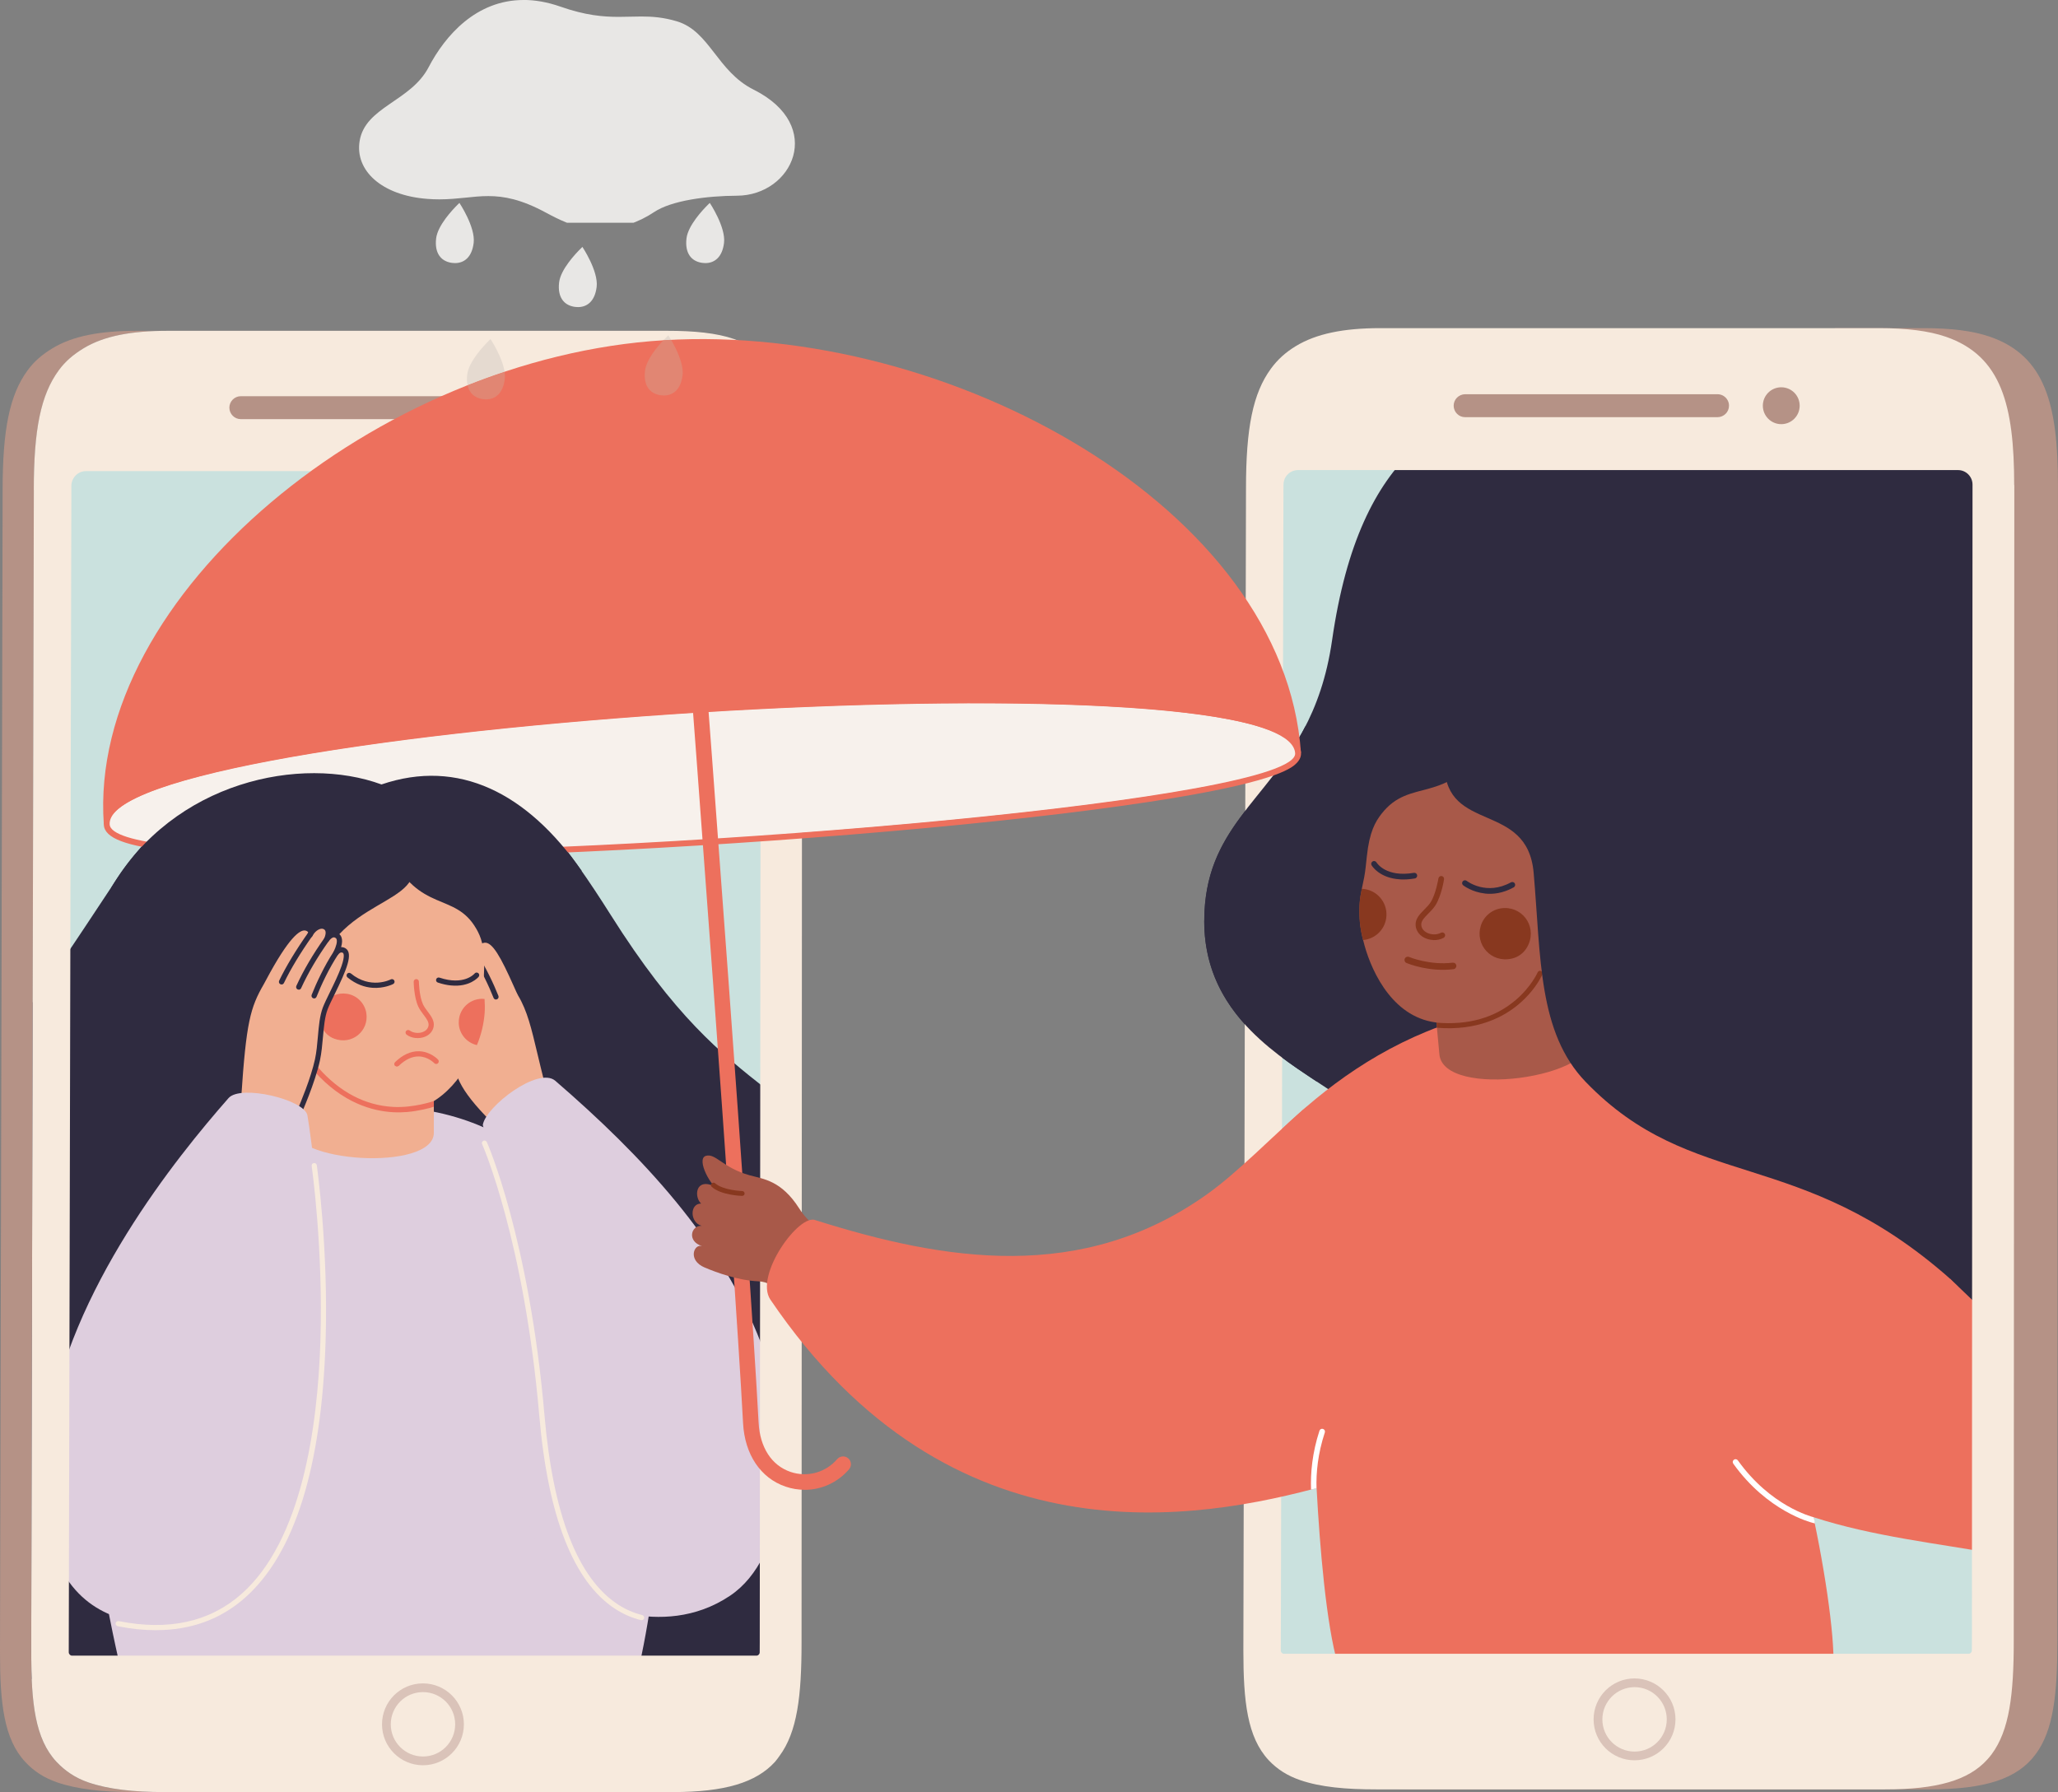
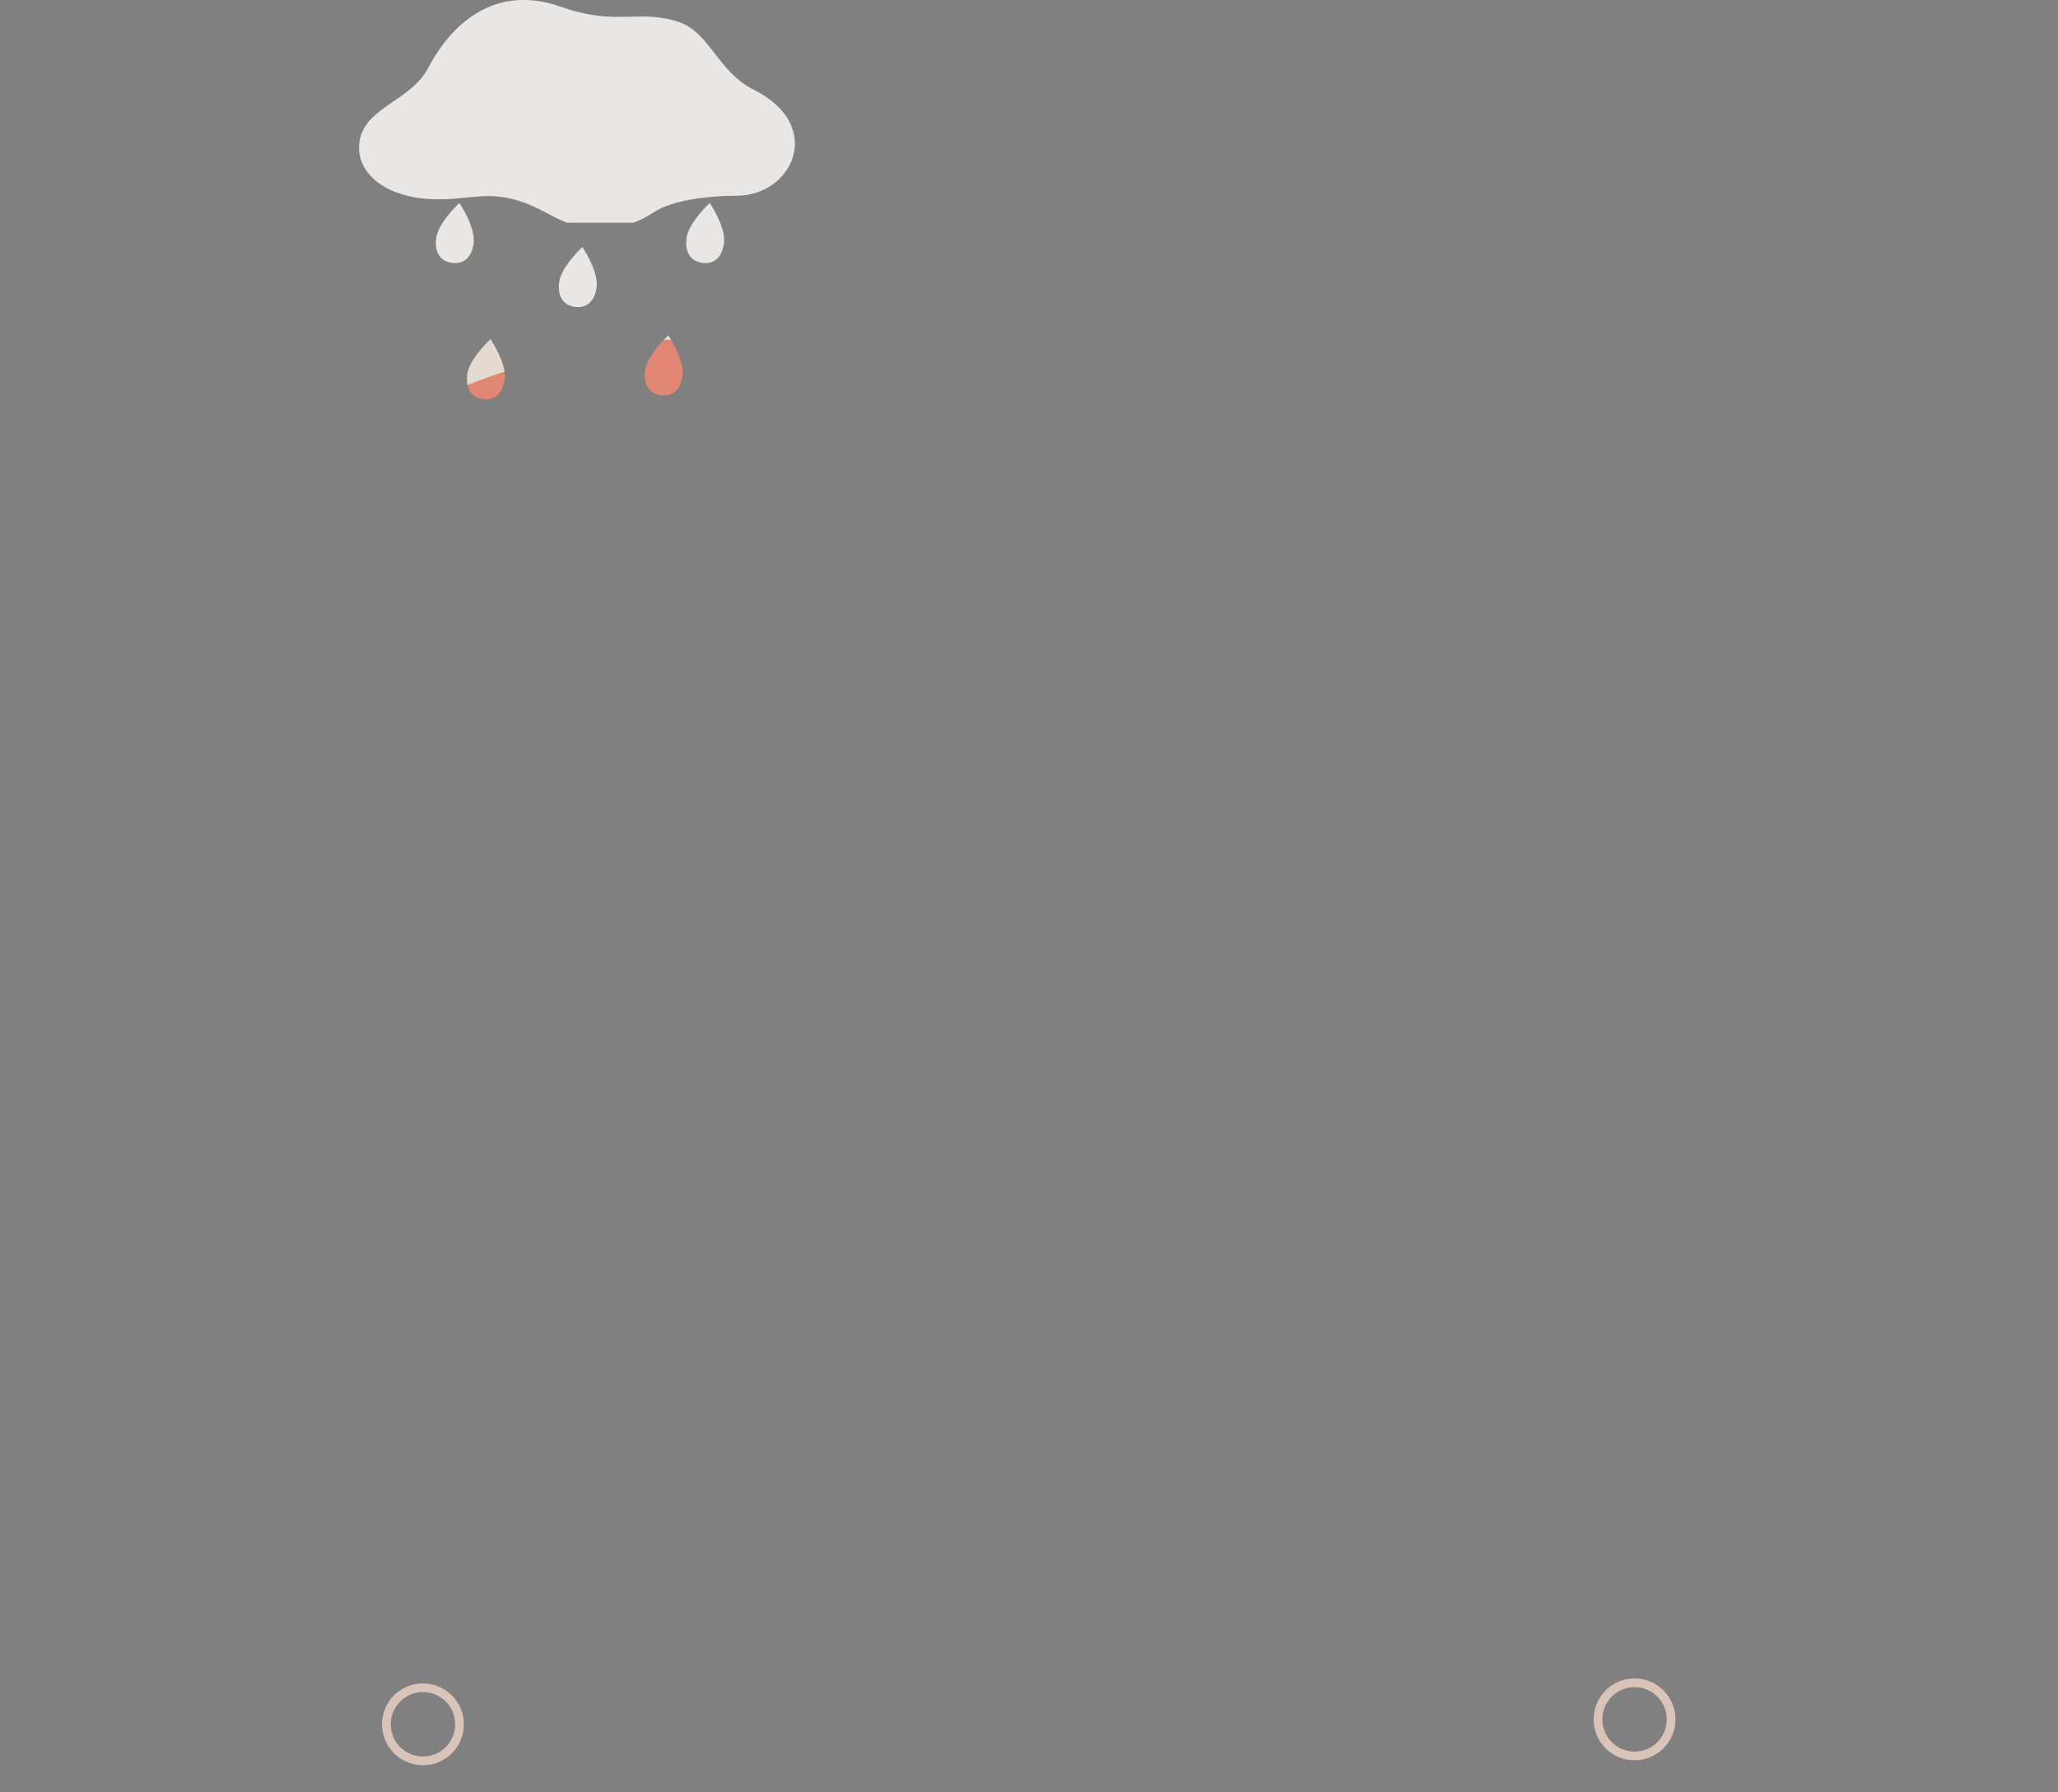
<svg xmlns="http://www.w3.org/2000/svg" id="Layer_1" width="439.12" height="382.4" viewBox="0 0 439.12 382.4">
  <rect x="0" y="0" width="439.12" height="382.4" fill="#808080" stroke="none" />
  <defs>
    <style>
      .cls-1 {
        fill: none;
      }

      .cls-2 {
        fill: #dac3b9;
      }

      .cls-3 {
        fill: #decede;
      }

      .cls-4 {
        fill: #fbb78e;
      }

      .cls-5 {
        fill: #f1af91;
      }

      .cls-6 {
        fill: #cae1de;
      }

      .cls-7 {
        fill: #f7eadd;
      }

      .cls-8 {
        fill: #88381f;
      }

      .cls-9 {
        fill: #e5dad0;
      }

      .cls-10 {
        clip-path: url(#clippath-1);
      }

      .cls-11 {
        clip-path: url(#clippath-2);
      }

      .cls-12 {
        fill: #e18673;
      }

      .cls-13 {
        fill: #fff;
      }

      .cls-14 {
        fill: #e8e7e5;
      }

      .cls-15 {
        fill: #f7f1ec;
      }

      .cls-16 {
        fill: #ed705d;
      }

      .cls-17 {
        fill: #a85949;
      }

      .cls-18 {
        fill: #2f2b40;
      }

      .cls-19 {
        clip-path: url(#clippath);
      }

      .cls-20 {
        fill: #b59286;
      }
    </style>
    <clipPath id="clippath">
-       <rect class="cls-1" width="439.12" height="382.4" />
-     </clipPath>
+       </clipPath>
    <clipPath id="clippath-1">
      <path class="cls-1" d="M111.71,0c-10.08,0-16.71,7.55-20.27,14.37-3.82,7.3-13.54,8.42-14.71,15.75-1,6.26,4.68,11.58,14.46,12.32.89.07,1.73.1,2.54.1,2.01,0,3.78-.18,5.47-.35,1.69-.18,3.31-.35,4.99-.35,3.38,0,7.07.71,12.29,3.53,2.68,1.45,5.89,3.04,9.32,3.41.71.08,1.42.11,2.11.11,4.46,0,8.48-1.51,11.65-3.63,3.69-2.47,11.2-3.47,17.72-3.5,11.8-.05,18.92-14.93,3.51-22.64-7.8-3.9-9.35-12.49-16.39-14.58-2.86-.85-5.23-1.02-7.55-1.02-.79,0-1.58.02-2.38.04-.8.02-1.61.04-2.45.04-3.31,0-7.09-.31-12.42-2.18-2.83-.99-5.46-1.43-7.89-1.43Z" />
    </clipPath>
    <clipPath id="clippath-2">
      <rect class="cls-1" width="439.12" height="382.4" />
    </clipPath>
  </defs>
  <g class="cls-19">
    <path class="cls-6" d="M166.69,90.67l.99,273.91c0,7.48-8.74,13.11-15.97,13.11H23.66c-7.23,0-13.1-6.06-13.1-13.54l-1.62-273.33c0-7.48,6.24-15.53,13.47-15.53h121.83c14.4,0,22.45,7.9,22.45,15.38" />
    <path class="cls-18" d="M3.01,218.77l1.39,139.52h158.86c-.06-5.19-.17-14.41-.32-26.39-.16-12.56-.35-28.15-.58-45.28-.23-17.32,1.53-35.21,1.25-54.13-9.83-7.74-19.6-15.53-33.34-37.32-19.02-30.14-27.28-32.62-47.15-27.89-23.56-9.51-45.13.58-58.27,20.38-9.61,14.48-15.24,23.31-21.86,31.11" />
    <path class="cls-3" d="M26.24,358.29h109.46c4.21-15.89,10.55-63.35.12-83.35-9.81-18.82-26.69-42.03-61.59-38.39-4.35.45-8.47,1.14-12.36,2.05-.28.06-.56.13-.83.2-60.01,14.53-39.07,100.91-34.8,119.49" />
-     <path class="cls-5" d="M92.16,203.31c.34-.17.72-.18,1.1-.04.31.11.62.33.94.63-.32-1.26-.35-2.13-.11-2.67.15-.34.41-.57.75-.67.67-.19,1.42.22,2.33,1.34,0-.35.04-.65.13-.9.16-.42.45-.71.84-.86.79-.29,1.9.05,4.02,3.44-.09-.77-.03-1.34.19-1.74.21-.39.56-.62,1.01-.68,1.69-.21,3.5,3.08,6.24,9.23.42.94.78,1.76.95,2.04,1.95,3.26,2.82,6.93,4.14,12.49.42,1.75.89,3.72,1.45,5.93.31,1.22,2.28,3.41,3.01,4.15l.16.45-.24.41-10.21,7-.32.1-.4-.16s-1.62-1.61-4.55-4.68c-6.52-6.85-6.72-9.69-7.06-14.39-.12-1.71-.26-3.66-.75-6.16-.47-2.43-1.59-5.15-2.58-7.54-1.5-3.62-2.48-6.02-1.06-6.72" />
+     <path class="cls-5" d="M92.16,203.31c.34-.17.72-.18,1.1-.04.31.11.62.33.94.63-.32-1.26-.35-2.13-.11-2.67.15-.34.41-.57.75-.67.67-.19,1.42.22,2.33,1.34,0-.35.04-.65.13-.9.16-.42.45-.71.84-.86.79-.29,1.9.05,4.02,3.44-.09-.77-.03-1.34.19-1.74.21-.39.56-.62,1.01-.68,1.69-.21,3.5,3.08,6.24,9.23.42.94.78,1.76.95,2.04,1.95,3.26,2.82,6.93,4.14,12.49.42,1.75.89,3.72,1.45,5.93.31,1.22,2.28,3.41,3.01,4.15l.16.45-.24.41-10.21,7-.32.1-.4-.16c-6.52-6.85-6.72-9.69-7.06-14.39-.12-1.71-.26-3.66-.75-6.16-.47-2.43-1.59-5.15-2.58-7.54-1.5-3.62-2.48-6.02-1.06-6.72" />
    <path class="cls-18" d="M105.84,213.29c-.23,0-.44-.14-.53-.36-.95-2.42-2.66-6.06-4.6-9.02-.17-.26-.1-.61.16-.78.26-.17.61-.1.78.16,1.99,3.03,3.73,6.76,4.7,9.22.11.29-.03.62-.32.73l-.21.04Z" />
    <path class="cls-5" d="M67.11,208.85l-4.85,31.28c-.89,8.07,30.31,9.92,30.31,1.59v-13.17l-25.46-19.7Z" />
    <path class="cls-5" d="M61.34,210.78c.37,16.48,13.08,26.86,25.08,26.16,8.33-.49,13.4-8.98,15.31-13.86l.03-.06c.92-2.19,1.47-4.53,1.65-6.85.07-1.02.04-2-.02-3-.04-.75-.11-1.51-.15-2.3-.07-1.26,0-2.61.06-4.14.16-4.78-.71-6.87-1.67-8.54-4.57-7.97-12.06-3.2-18.42-16.07-4.1-8.29-22.19,14.67-21.88,28.65" />
    <path class="cls-16" d="M78.16,216.16c.61,3.75-2.98,6.93-6.87,5.47-1.18-.44-2.14-1.36-2.62-2.53-1.62-3.88,1.53-7.64,5.37-7.04,2.12.33,3.77,1.98,4.12,4.1" />
-     <path class="cls-16" d="M97.88,218.23c.04,2.34,1.69,4.28,3.88,4.78.92-2.19,1.47-4.53,1.65-6.85.07-1.02.04-2-.02-3-.2-.02-.4-.03-.6-.03-2.76.05-4.95,2.33-4.9,5.09" />
    <path class="cls-18" d="M96.22,210.28c4.01.4,5.83-1.74,5.91-1.85.19-.24.16-.59-.08-.78-.24-.19-.59-.16-.78.08-.1.12-2.3,2.62-7.5.88-.29-.1-.61.06-.7.35-.1.29.06.61.35.7,1.03.35,1.96.54,2.8.62" />
    <path class="cls-18" d="M79.45,210.78c2.49.18,4.32-.74,4.44-.8.27-.14.38-.48.24-.75-.14-.27-.48-.38-.75-.24-.17.09-4.34,2.16-8.53-1.28-.24-.19-.59-.16-.78.08-.19.24-.16.59.08.78,1.86,1.52,3.72,2.09,5.31,2.21" />
    <path class="cls-16" d="M88.7,221.49c.64.07,1.31-.01,1.91-.24,1.02-.39,1.72-1.17,1.91-2.14.25-1.25-.52-2.28-1.27-3.27-.37-.49-.75-1.01-.99-1.52-.83-1.8-.88-4.82-.88-4.85,0-.31-.26-.55-.56-.55-.31,0-.55.26-.55.56,0,.13.05,3.29.98,5.31.29.62.71,1.18,1.11,1.72.66.87,1.22,1.63,1.07,2.39-.16.81-.83,1.17-1.22,1.32-.92.35-2.06.21-2.79-.33-.24-.18-.59-.13-.78.11-.18.25-.13.59.11.78.54.41,1.22.65,1.93.72" />
    <path class="cls-16" d="M86.83,237.29c2.4-.2,5.04-.87,5.74-1.13v-1.22s-4.21,1.5-8.68,1.26c-5.99-.33-11.38-3.15-16-8.4-.21-.23-.56-.26-.8-.05-.23.21-.26.56-.05.8,6.05,6.85,12.5,8.55,16.85,8.78,1.06.06,2.05.03,2.94-.04" />
    <path class="cls-16" d="M84.68,227.61l.39-.16c1.42-1.38,2.88-2.06,4.32-2.02,1.97.05,3.26,1.42,3.27,1.43.21.22.56.24.78.03.23-.21.24-.56.03-.79-.07-.07-1.63-1.72-4.06-1.78-1.76-.04-3.48.74-5.12,2.33-.22.21-.23.56-.01.79l.4.17Z" />
    <path class="cls-18" d="M84.26,166.08c-2.3-2.55-40.15-11.6-57.61,26.09-8.76,18.9,34.33,46.64,40.24,18.06,4.01-19.38,25-16.42,20.82-27.55-6.04-16.11-3.45-16.6-3.45-16.6" />
    <path class="cls-4" d="M67.6,203.37c-1.95,2.98-3.67,6.63-4.65,9.12" />
    <path class="cls-4" d="M65.62,200.49c-2.38,3.36-4.39,6.73-5.95,10.14" />
-     <path class="cls-4" d="M62.15,199.34c-2.34,3.29-4.62,6.97-6.15,10.18" />
    <path class="cls-5" d="M50.85,234.65l12.88,2.91s2.97-6.64,4-11.43c.79-3.7.55-8.01,1.65-10.95,1.13-3.01,6.07-11.17,4.02-12.37-.67-.39-1.32,0-1.74.56.81-1.63,1.23-3.38.01-3.84-.74-.28-1.38.15-1.99.95.54-1.29.53-2.37-.48-2.79-.89-.37-2.29.3-3.06,1.77.5-.76-.25-1.35-.92-1.48-3.3-.61-8.62,10.29-9.43,11.7-2.92,5.05-3.84,8.21-4.93,24.96" />
    <path class="cls-18" d="M72.12,203.71c-.17.23-.5.3-.75.15-.25-.15-.34-.47-.21-.73.6-1.21.85-2.24.65-2.74-.06-.15-.16-.25-.33-.32-.18-.07-.59-.22-1.34.77-.17.23-.49.29-.73.15-.25-.14-.35-.45-.24-.71.71-1.68.04-1.96-.18-2.05-.57-.24-1.6.25-2.24,1.34l-.12.22c-.17.25-.5.33-.76.18-.26-.15-.35-.48-.21-.75l.09-.16v-.13c-.06-.13-.31-.32-.61-.37-1.14-.21-3.52,1.45-8.37,10.56-.22.4-.37.7-.47.87-2.89,5-3.76,8.08-4.83,24.23l11.96,2.7c.66-1.53,2.92-6.9,3.78-10.89.33-1.54.48-3.22.62-4.84.2-2.28.39-4.43,1.05-6.19.31-.82.87-1.97,1.52-3.3.88-1.79,1.87-3.83,2.46-5.52.83-2.4.39-2.81.29-2.87l-.28-.08c-.31,0-.58.28-.72.48M63.61,238.11l-12.88-2.91c-.27-.06-.46-.31-.44-.59,1.08-16.45,1.98-19.96,5.01-25.2.09-.16.25-.46.45-.83,2.91-5.47,6.64-11.69,9.57-11.14.37.07.84.27,1.16.61.88-.88,2.02-1.26,2.93-.87.42.18,1.17.65,1.18,1.83.42-.16.85-.16,1.28,0,.46.18.81.51.98.96.21.55.19,1.26-.07,2.13.31,0,.61.07.9.23,1.82,1.06.2,4.75-2.3,9.86-.64,1.3-1.19,2.43-1.48,3.2-.61,1.62-.79,3.69-.99,5.89-.15,1.65-.3,3.37-.64,4.98-1.03,4.79-3.91,11.27-4.03,11.54-.09.21-.3.34-.52.34h-.12Z" />
    <path class="cls-18" d="M67.01,213.06c.23,0,.44-.14.53-.36.95-2.42,2.66-6.06,4.6-9.02.17-.26.1-.61-.16-.78-.26-.17-.61-.1-.78.16-1.99,3.03-3.73,6.76-4.7,9.22-.11.29.03.62.32.73l.21.04Z" />
    <path class="cls-18" d="M63.74,211.19c.21,0,.42-.12.51-.33,1.49-3.26,3.48-6.64,5.9-10.05.18-.25.12-.61-.13-.79-.25-.18-.61-.12-.79.13-2.46,3.47-4.48,6.91-6,10.23-.13.28,0,.62.28.75l.24.05Z" />
    <path class="cls-18" d="M60.07,210.08c.21,0,.41-.12.51-.32,1.41-2.95,3.58-6.54,6.1-10.09.18-.25.12-.61-.13-.79-.26-.18-.61-.12-.79.13-2.56,3.61-4.76,7.25-6.2,10.26-.13.28-.01.62.27.75l.24.05Z" />
    <path class="cls-3" d="M103.01,240.03c5.51,19.43-.2,91.4,20.88,100.79,0,0,17.02,9.66,31.89-.32,3.04-2.04,5.41-5.02,7.18-8.61-.16-12.56-.35-28.15-.58-45.28-8.37-21.8-25.34-39.97-43.89-55.98-3.62-3.13-14.83,5.48-15.47,9.39" />
    <path class="cls-3" d="M48.77,234.31c2.59-2.95,16.26.33,16.83,3.71,1.5,8.88,12.51,87.26-19.63,105.45-9.2,5.21-42.72,8.69-35.63-38.59,4.44-29.6,27.3-57.91,38.43-70.57" />
    <path class="cls-7" d="M33.31,347.85c7.41,0,13.75-2.31,18.96-6.91,10.56-9.34,16.35-27.73,17.2-54.65.63-19.98-1.85-37.47-1.87-37.64-.04-.3-.33-.51-.63-.47-.3.04-.51.32-.47.63.03.17,2.5,17.58,1.86,37.47-.58,18.28-3.97,42.47-16.83,53.84-6.74,5.96-15.52,7.91-26.13,5.81-.86-.13-1.03.97-.17,1.1,2.82.56,5.51.83,8.08.83" />
    <path class="cls-7" d="M136.99,344.62c-1.79-.45-3.5-1.19-5.1-2.23-8.59-5.57-13.88-19.15-15.71-40.38-3.25-37.68-12.21-58.15-12.32-58.35-.15-.27-.49-.37-.75-.22-.27.15-.37.49-.22.75.11.19,8.95,20.48,12.18,57.91,1.86,21.59,7.32,35.45,16.21,41.22,1.7,1.1,3.5,1.89,5.4,2.37.82.23,1.12-.84.3-1.07" />
    <path class="cls-20" d="M5.89,79.03c1.43-1.96,3.15-3.4,5.27-4.69,4.37-2.67,10.25-3.75,18.04-3.75h6.65c-7.8,0-13.67,1.08-18.04,3.75-2.12,1.29-3.84,2.78-5.27,4.74-3.85,5.27-5.32,12.62-5.32,25.5l-.56,247.99c0,10.83.82,18.48,5.39,23.38,1.81,1.94,4.05,3.44,6.7,4.36,4.35,1.51,9.8,2.09,16.24,2.09h-6.65c-6.45,0-11.89-.59-16.24-2.1-2.65-.92-4.89-2.36-6.69-4.31C.82,371.1,0,363.42,0,352.59L.56,104.58c0-12.88,1.47-20.28,5.32-25.54" />
    <path class="cls-7" d="M15.23,104.45c0-.25,0-.54,0-.78,0-1.7,1.39-3.14,3.09-3.14h140.83c1.7,0,3.18,1.54,3.18,3.23v.02l-.22,246.69c0,.72,0,1.44-.01,2.12,0,.37-.31.7-.68.7H15.35c-.37,0-.68-.35-.68-.73l.56-248.12ZM7.22,104.56l-.56,248c0,10.83.82,18.48,5.39,23.38,1.81,1.94,4.04,3.44,6.69,4.36,4.35,1.51,9.8,2.1,16.24,2.1h108.63c11.01,0,17.74-2.02,21.76-6.46.33-.36.64-.83.93-1.22,3.81-5.12,4.73-12.76,4.73-24.22l.12-246.59c0-16.99-2.72-27.47-14.54-31.57-3.71-1.29-8.51-1.75-14.26-1.75H35.85c-7.8,0-13.67,1.08-18.05,3.75-2.11,1.29-3.83,2.72-5.27,4.69-3.85,5.26-5.32,12.65-5.32,25.53" />
    <path class="cls-20" d="M105.24,89.44h-53.85c-.68,0-1.29-.27-1.73-.72-.44-.44-.72-1.06-.72-1.73s.27-1.27.7-1.71c.44-.45,1.07-.74,1.75-.74h53.85c.95,0,1.77.54,2.18,1.33.17.34.27.72.27,1.12,0,.68-.27,1.29-.72,1.73-.44.44-1.06.72-1.73.72" />
    <path class="cls-2" d="M114.91,86.99c0,2.17,1.76,3.94,3.93,3.94s3.93-1.76,3.93-3.94-1.76-3.93-3.93-3.93-3.93,1.76-3.93,3.93" />
    <path class="cls-6" d="M267.67,90.51l-1.22,274.07c0,7.48,8.74,13.11,15.97,13.11h128.06c7.23,0,13.1-6.06,13.1-13.54l.12-274.47c0-7.48-6.24-15.53-13.47-15.53h-121.83c-14.4,0-20.72,8.88-20.72,16.36" />
-     <path class="cls-18" d="M256.95,196.47c-.03,12.06,5.9,20.16,12.93,26.25,8.62,7.47,18.89,11.9,21.83,16.86,15.21,25.75,29.25,29.89,64.91,26.14,28.82-3.03,31.15,11.53,62.46,17.43,1.95.37,3.82.65,5.61.86-.01-.95-.02-1.91-.03-2.88-.85-77.41-2.38-186.7-3.48-186.7l-119.62,1.53c-8.03,7.64-14.33,19.82-17.33,40.66-2.29,15.91-8.94,24.46-15.11,32.12-6.32,7.85-12.13,14.78-12.15,27.75" />
    <path class="cls-16" d="M280.44,302.35c-.19,4.45,1.59,57.15,8.32,58.24,42.3,6.82,96.11,4.7,101.77-1.83,3.11-3.59-4.73-50.52-14.14-69.43-6.59-13.25,44.49-11.82,41.36-14.81-21.25-20.35-31.54-66.35-98.39-57.19-49.68,6.81-38.54,75.91-38.93,85.02" />
    <path class="cls-16" d="M259.96,255.31c15.93-17.98,36.94-40.62,76.64-41.82l-53.77,103.53c-27.23,7.5-42.81-39.21-22.87-61.71" />
    <path class="cls-16" d="M364.27,302.92c5.66,10.27,13.44,17.82,22.69,20.83,12.63,4.1,26.52,5.6,38.18,7.71-.11-13.21-.28-30.75-.49-50.33-9.4-9.33-18.26-17.01-27.16-26.3-9.54-9.96-46.28,24.37-33.21,48.09" />
    <path class="cls-17" d="M305.8,210.67l.7,7.54.1,1.11.52,5.59c.73,9.73,34.26,5.16,32.39-3.97l-8.84-35.22-24.87,24.94Z" />
    <path class="cls-17" d="M336.54,193.43c-2.89,17.82-18.25,27.16-31.16,24.58-8.97-1.79-13.18-11.77-14.51-17.35l-.02-.07c-.67-2.51-.91-5.13-.75-7.67.07-1.12.26-2.18.47-3.25.16-.81.34-1.62.51-2.47.26-1.36.39-2.83.57-4.5.55-5.21,1.81-7.34,3.1-9.01,6.16-7.95,13.57-1.65,22.4-14.65,5.7-8.38,21.85,19.27,19.4,34.38" />
    <path class="cls-8" d="M315.95,197.58c-1.23,3.98,2.19,7.97,6.62,6.97,1.35-.3,2.52-1.16,3.22-2.34,2.35-3.97-.5-8.52-4.76-8.45-2.36.04-4.39,1.57-5.08,3.82" />
    <path class="cls-8" d="M295.77,195.99c-.4,2.54-2.48,4.38-4.93,4.6-.67-2.51-.91-5.13-.75-7.68.07-1.12.25-2.18.47-3.25.22,0,.44.03.66.06,2.98.47,5.02,3.28,4.55,6.26" />
    <path class="cls-18" d="M298.75,187.64c-4.41-.24-6.01-2.87-6.09-3-.17-.29-.07-.66.22-.83.29-.17.66-.07.83.22.09.14,2.04,3.23,7.97,2.22.33-.06.65.17.7.5.06.33-.17.65-.5.7-1.17.2-2.22.25-3.13.2" />
    <path class="cls-18" d="M316.83,190.66c-2.72-.3-4.5-1.65-4.62-1.74-.27-.21-.31-.59-.11-.85.21-.27.59-.31.85-.11.17.13,4.24,3.19,9.44.32.29-.16.67-.06.83.24.16.29.06.66-.24.83-2.3,1.27-4.42,1.51-6.15,1.32" />
    <path class="cls-8" d="M305.84,200.59c-.71-.03-1.42-.21-2.04-.55-1.05-.58-1.68-1.53-1.75-2.61-.08-1.39.91-2.39,1.87-3.36.48-.48.97-.98,1.31-1.5,1.17-1.82,1.68-5.1,1.69-5.13.05-.33.37-.56.69-.51.33.05.56.36.51.69-.02.15-.55,3.56-1.87,5.61-.41.63-.95,1.18-1.47,1.7-.84.85-1.57,1.58-1.52,2.43.05.9.73,1.4,1.12,1.62.94.52,2.2.54,3.07.06.29-.16.66-.06.83.24.16.29.05.66-.24.83-.65.36-1.42.52-2.21.49" />
    <path class="cls-8" d="M310.26,205.45l-.31-.03c-4.92.6-9.25-1.2-9.29-1.22-.36-.15-.77.01-.92.37-.15.36.01.77.37.92.19.08,4.72,1.97,10.02,1.32.39-.05.66-.4.61-.78-.03-.28-.23-.5-.47-.58" />
    <path class="cls-8" d="M306.5,218.2l.1,1.11c8.74.71,14.36-2.38,17.56-5.12.79-.67,1.46-1.35,2.05-2,2.01-2.25,2.85-4.17,2.89-4.27.12-.28,0-.6-.29-.72-.28-.12-.6,0-.72.29-.02.05-1.37,3.09-4.69,5.91-4.44,3.78-10.13,5.4-16.91,4.81" />
    <path class="cls-18" d="M307.32,148.9s24.15-22.73,54.62,8.71c10.01,10.33,54.24,115.33,54.24,115.33-32.22-28.52-55.05-18.47-77.83-42.07-10.19-10.56-9.53-26.49-11.11-44.61-1.34-15.37-18.68-8.35-19.03-22.86-.38-16.08-.9-14.51-.9-14.51" />
    <path class="cls-13" d="M387.23,325.07l-.5-.13c-.39-.1-9.65-2.47-16.9-12.62-.19-.27-.13-.65.14-.84.27-.19.65-.13.84.14,7,9.79,15.7,11.99,16.15,12.13.16.43.25.87.28,1.32" />
    <path class="cls-20" d="M278.77,373.93c.4.58.84,1.13,1.33,1.65,1.8,1.94,4.11,3.34,6.76,4.25,4.35,1.51,9.8,1.99,16.24,1.99h108.63c11.89,0,18.73-2.25,22.61-7.48,3.81-5.12,4.65-12.77,4.65-24.23l.12-246.62c0-16.99-2.65-27.52-14.47-31.62-3.71-1.29-8.44-1.85-14.19-1.85h-18.98l9.48,5.79c9.67,0,15.37,1.83,18.48,6.03,2.9,3.94,4.09,10.18,4.09,21.66l-.12,246.62c0,9.96-.57,16.74-3.39,20.54-2.65,3.56-7.97,4.93-17.79,4.93h-108.63c-6.21,0-10.63-.33-13.8-1.31-.36-.11-.71-.23-1.03-.35" />
    <path class="cls-7" d="M273.87,103.38c0-1.7,1.39-3.07,3.09-3.07h140.83c1.7,0,3.09,1.39,3.09,3.09v.03l-.13,246.68c0,.72,0,1.42-.02,2.11,0,.37-.31.67-.68.67h-146.08c-.37,0-.68-.3-.68-.68l.56-248.07c0-.25,0-.5,0-.75M429.77,103.49c0-16.99-2.72-27.52-14.54-31.62-3.72-1.29-8.51-1.85-14.26-1.85h-106.48c-7.79,0-13.67,1.18-18.04,3.86-2.12,1.29-3.84,2.83-5.27,4.79-3.85,5.26-5.32,12.65-5.32,25.53l-.56,248c0,10.83.82,18.48,5.39,23.39,1.81,1.94,4.04,3.34,6.7,4.25,4.35,1.51,9.8,1.99,16.24,1.99h108.63c11.01,0,17.74-1.92,21.76-6.36.33-.36.64-.73.93-1.12,3.81-5.12,4.73-12.77,4.73-24.23l.12-246.62Z" />
    <path class="cls-20" d="M366.47,89.02h-53.85c-.68,0-1.29-.27-1.73-.72-.44-.44-.72-1.06-.72-1.73s.27-1.27.7-1.71c.45-.45,1.07-.74,1.75-.74h53.85c.95,0,1.77.54,2.18,1.33.18.34.27.72.27,1.12,0,.68-.27,1.29-.72,1.73-.44.44-1.06.72-1.73.72" />
    <path class="cls-20" d="M376.14,86.57c0,2.17,1.76,3.94,3.93,3.94s3.93-1.76,3.93-3.94-1.76-3.93-3.93-3.93-3.93,1.76-3.93,3.93" />
    <path class="cls-18" d="M256.95,196.47c-.04,18.31,13.66,27.51,24.06,34.35l-2.46-75.89c-8.29,16.14-21.57,21.91-21.6,41.55" />
    <path class="cls-16" d="M22.15,175.89l255.44-15.23c-3.6-52.1-74.76-91.74-135.82-88.07-60.87,3.65-123.09,54.2-119.62,103.31" />
    <path class="cls-15" d="M23.21,176.02c.9,14.94,254.22-1.52,253.4-15.22-1.35-22.41-254.67-5.95-253.4,15.22" />
    <path class="cls-16" d="M207.88,148.77c-35.1-.02-77.59,2.56-113.66,6.83-23.01,2.72-62.77,8.53-70.55,16.79-1.09,1.15-1.6,2.37-1.52,3.61.17,2.86,4.67,4.56,15.05,5.7,8.42.92,20.38,1.39,35.55,1.39,34.6,0,82.44-2.46,124.87-6.4,21.19-1.97,39.47-4.19,52.86-6.42,22.74-3.78,25.39-6.59,26.26-7.52.61-.65.9-1.35.86-2.09-.27-4.41-6.93-7.38-21-9.38-11.68-1.65-28.53-2.64-48.71-2.52h0ZM207.88,150.01c38.61,0,68.01,3.13,68.47,10.73.59,9.84-129.82,21.09-203.59,21.1-28.88,0-49.1-1.72-49.36-5.92-.84-13.99,109.28-25.9,184.48-25.91" />
    <path class="cls-18" d="M124.14,185.87c-11.69-16.78-26.36-24.06-42.74-18.48-17.1-6.28-44.35-.73-57.68,22.05l100.42-3.56Z" />
    <path class="cls-16" d="M171.67,317.91c3.58,0,7.05-1.54,9.49-4.38.6-.7.52-1.75-.18-2.35s-1.75-.52-2.35.18c-2.47,2.87-6.38,3.94-9.96,2.72-4.04-1.38-6.53-5.22-6.81-10.56-1.92-36.27-11.36-160.82-11.45-162.07-.07-.92-.87-1.61-1.78-1.53-.92.07-1.6.87-1.53,1.78.1,1.25,9.53,125.76,11.45,161.99.35,6.66,3.74,11.72,9.06,13.53,1.34.46,2.71.68,4.07.68" />
    <path class="cls-17" d="M149.77,265.89c-3.27-1.04-2.3-4.46-.05-4.32-2.52-.65-2.62-4.76-.12-4.75-1.48-1.28-1.38-5.6,2.9-3.68.61.27.69.64,1.25.95-1.97-.52-5.29-6.76-3.16-7.44,2.09-.66,3.65,2.57,9.38,4.14,2.98.82,6.75,1.1,10.57,7.09,2.29,3.59,4.74,4.36,6.33,6.17,1.79,2.03,7.82,3.31,7.82,3.31l-13.3,13.24c-4.71-3.5-5.62-7.02-9.59-7.19-4.39-.19-8.96-1.9-11.44-2.94-3.7-1.56-2.29-5.11-.59-4.57" />
    <path class="cls-8" d="M158.34,255.18c.29,0,.53-.19.54-.49,0-.3-.22-.53-.52-.54-.04,0-4.05-.14-5.77-1.66-.22-.2-.56-.17-.76.05-.2.22-.18.53.05.73,2.01,1.78,6.27,1.91,6.45,1.91h.02Z" />
    <path class="cls-16" d="M174.04,260.38c27.55,8.68,56.85,13.51,83.6-5.61,6.46-4.62,13.42-11.85,20.29-17.88,13.91-12.19,4.91,80.13,4.91,80.13-27.23,7.5-79.96,17.09-118.46-39.7-3.48-5.13,6.19-18.55,9.67-16.94" />
    <path class="cls-13" d="M279.74,317.85c-.13-3.43.24-7.82,1.8-12.56.1-.31.44-.49.76-.38.32.11.49.45.38.76-1.5,4.55-1.87,8.6-1.77,11.87-.39.14-.79.24-1.18.31" />
  </g>
  <g class="cls-10">
    <rect class="cls-14" x="74.34" y="-1.85" width="101.49" height="49.38" />
  </g>
  <g class="cls-11">
    <path class="cls-9" d="M142.6,71.55s-.14.13-.38.37c-.18.17-.4.4-.66.68.07,0,.15,0,.22-.01.47-.03.94-.05,1.41-.08-.35-.59-.59-.96-.59-.96" />
    <path class="cls-12" d="M143.19,72.51c-.47.02-.95.05-1.42.08-.07,0-.15,0-.22.01-1.37,1.46-3.64,4.18-3.92,6.51-.38,3.2,1.06,4.81,3.1,5.19l.33.05c.2.02.39.04.59.04,1.96,0,3.62-1.25,3.99-4.32.3-2.48-1.49-5.91-2.45-7.56" />
    <path class="cls-14" d="M151.45,43.3s-.14.13-.38.37c-1.1,1.09-4.25,4.42-4.59,7.19-.38,3.2,1.06,4.81,3.1,5.19l.33.05c.2.02.4.04.59.04,1.96,0,3.62-1.25,3.99-4.32.4-3.37-3.04-8.52-3.04-8.52" />
    <path class="cls-14" d="M124.27,52.69s-.14.13-.38.37c-1.1,1.09-4.25,4.42-4.59,7.19-.38,3.2,1.06,4.81,3.1,5.19l.33.05c.2.02.39.04.59.04,1.96,0,3.62-1.25,3.99-4.32.4-3.37-3.04-8.52-3.04-8.52" />
    <path class="cls-14" d="M98.03,43.3s-.14.13-.38.37c-1.1,1.09-4.25,4.42-4.59,7.19-.38,3.2,1.06,4.81,3.1,5.19l.33.05c.2.02.39.04.59.04,1.96,0,3.62-1.25,3.99-4.32.4-3.37-3.04-8.52-3.04-8.52" />
    <path class="cls-9" d="M104.66,72.36s-.14.13-.38.37c-1.1,1.09-4.25,4.42-4.59,7.19-.11.88-.07,1.63.07,2.28,2.61-1.03,5.24-1.99,7.9-2.88-.48-3.2-3-6.97-3-6.97" />
    <path class="cls-12" d="M107.66,79.33c-2.66.88-5.29,1.84-7.9,2.88.38,1.71,1.55,2.64,3.03,2.92l.33.05c.2.02.4.04.59.04,1.96,0,3.62-1.25,3.99-4.32.06-.49.04-1.01-.04-1.56" />
    <path class="cls-2" d="M356.57,366.89h-.93c0,1.9-.77,3.62-2.01,4.86-1.25,1.25-2.96,2.01-4.86,2.01s-3.61-.77-4.86-2.01c-1.25-1.25-2.01-2.96-2.01-4.86s.77-3.61,2.01-4.86c1.25-1.25,2.96-2.01,4.86-2.02,1.9,0,3.62.77,4.86,2.02,1.25,1.25,2.01,2.96,2.01,4.86h1.86c0-4.82-3.91-8.73-8.74-8.74-4.82,0-8.73,3.91-8.73,8.74s3.91,8.73,8.73,8.73,8.74-3.91,8.74-8.73h-.93Z" />
    <path class="cls-2" d="M98.05,367.94h-.93c0,1.9-.77,3.62-2.01,4.86-1.25,1.25-2.96,2.01-4.86,2.01-1.9,0-3.61-.77-4.86-2.01-1.25-1.25-2.01-2.96-2.01-4.86s.77-3.61,2.01-4.86c1.25-1.25,2.96-2.01,4.86-2.01s3.62.77,4.86,2.01c1.25,1.25,2.01,2.96,2.01,4.86h1.86c0-4.82-3.91-8.73-8.74-8.73s-8.73,3.91-8.73,8.73,3.91,8.73,8.73,8.74c4.83,0,8.74-3.91,8.74-8.74h-.93Z" />
  </g>
</svg>